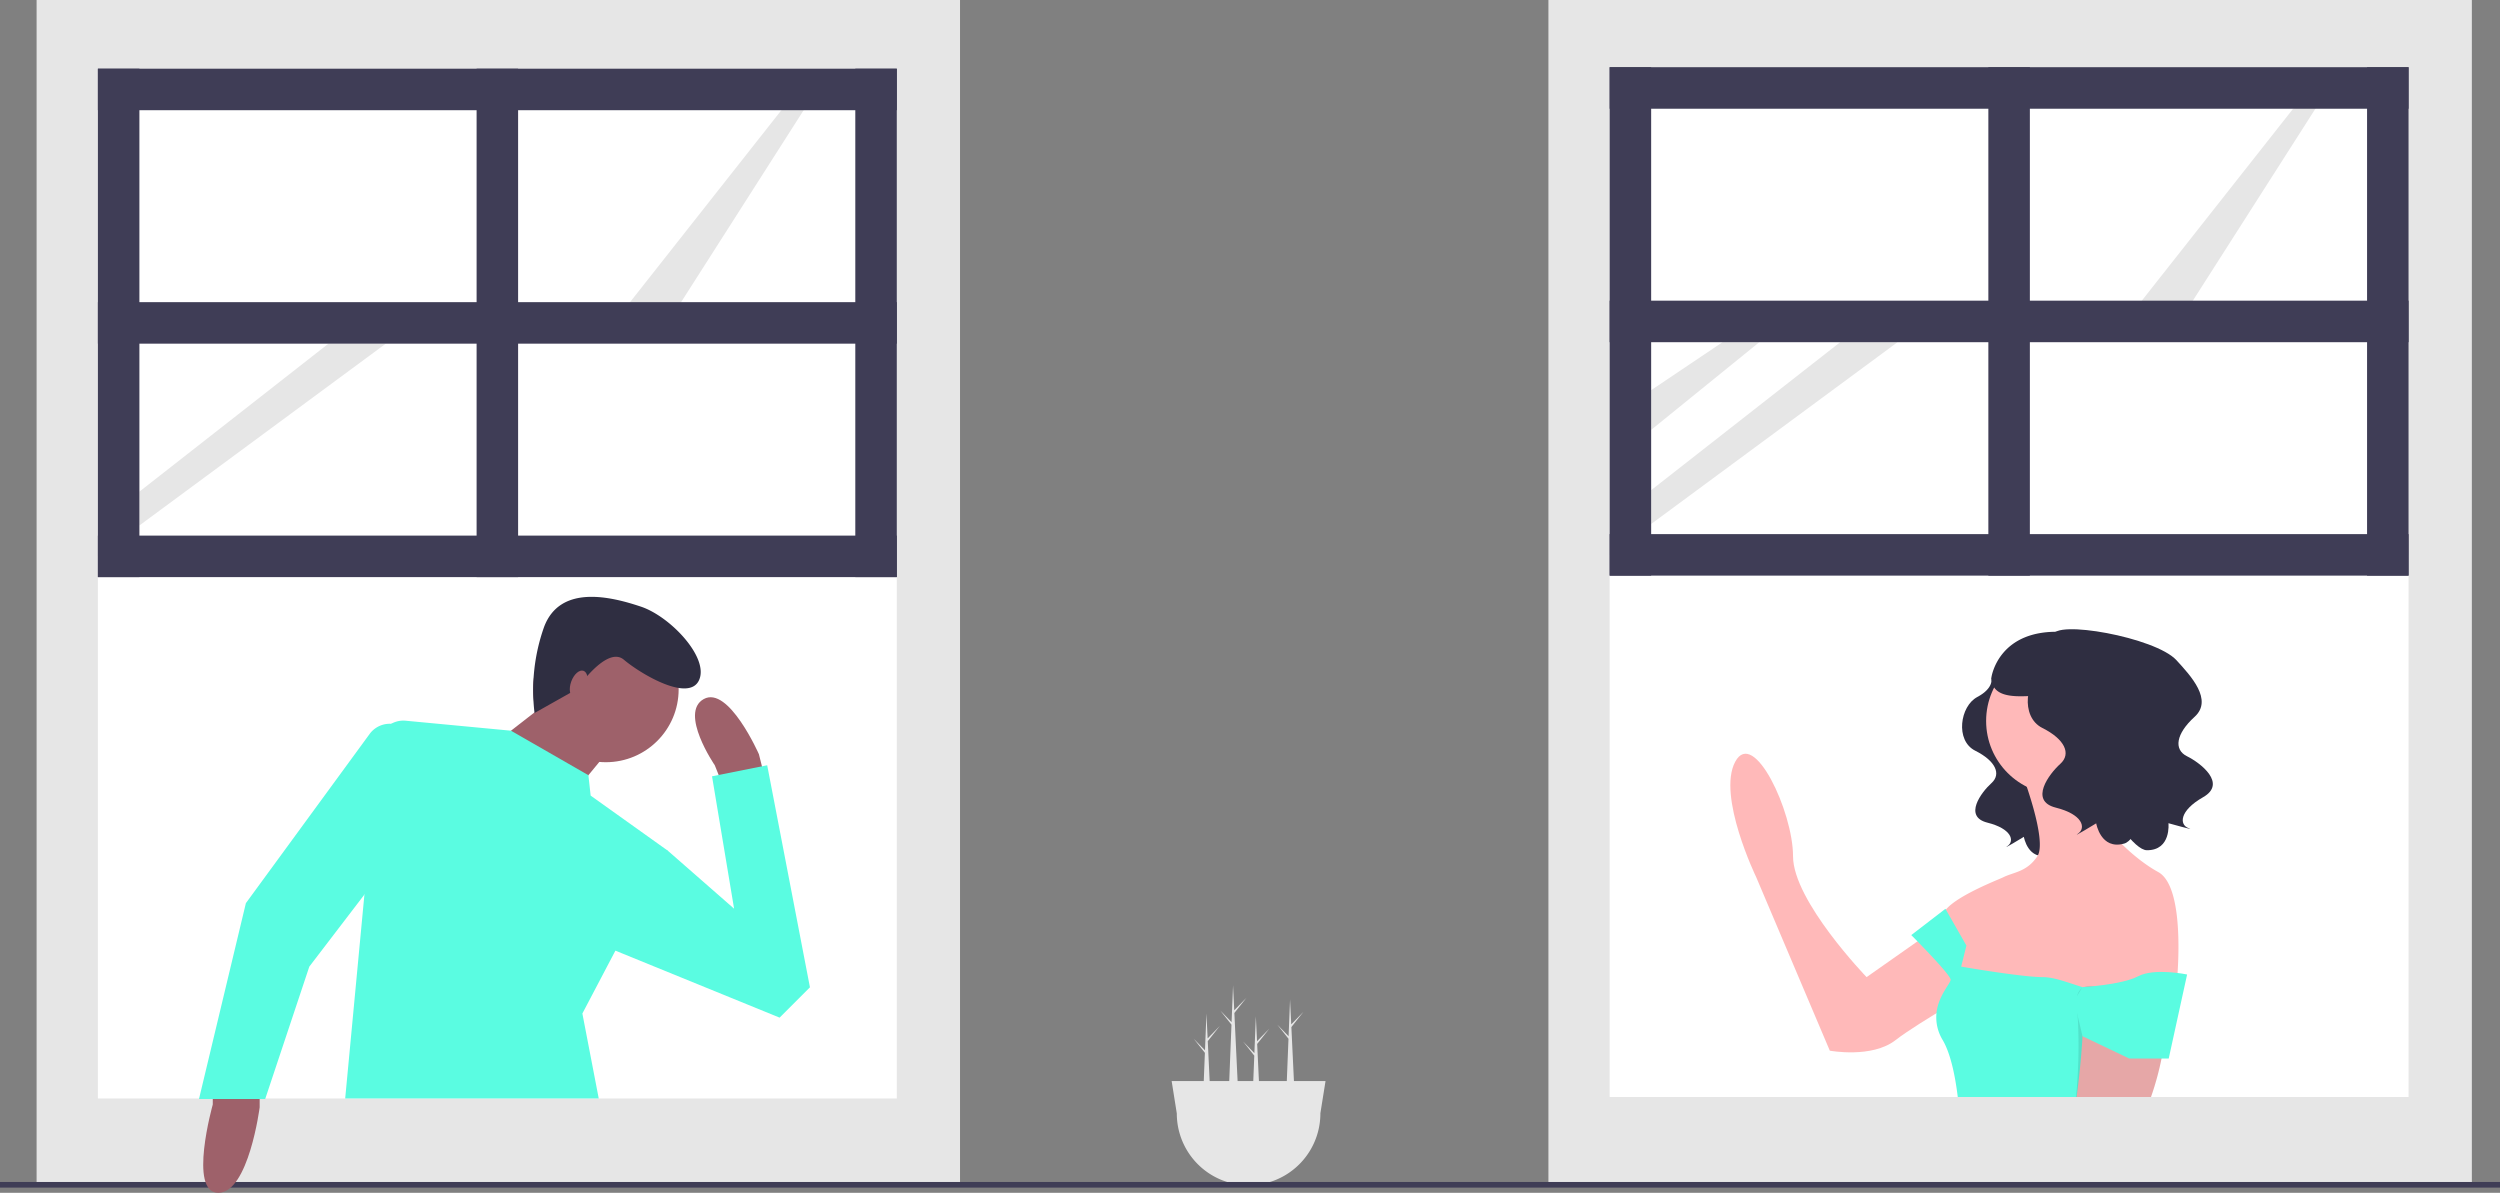
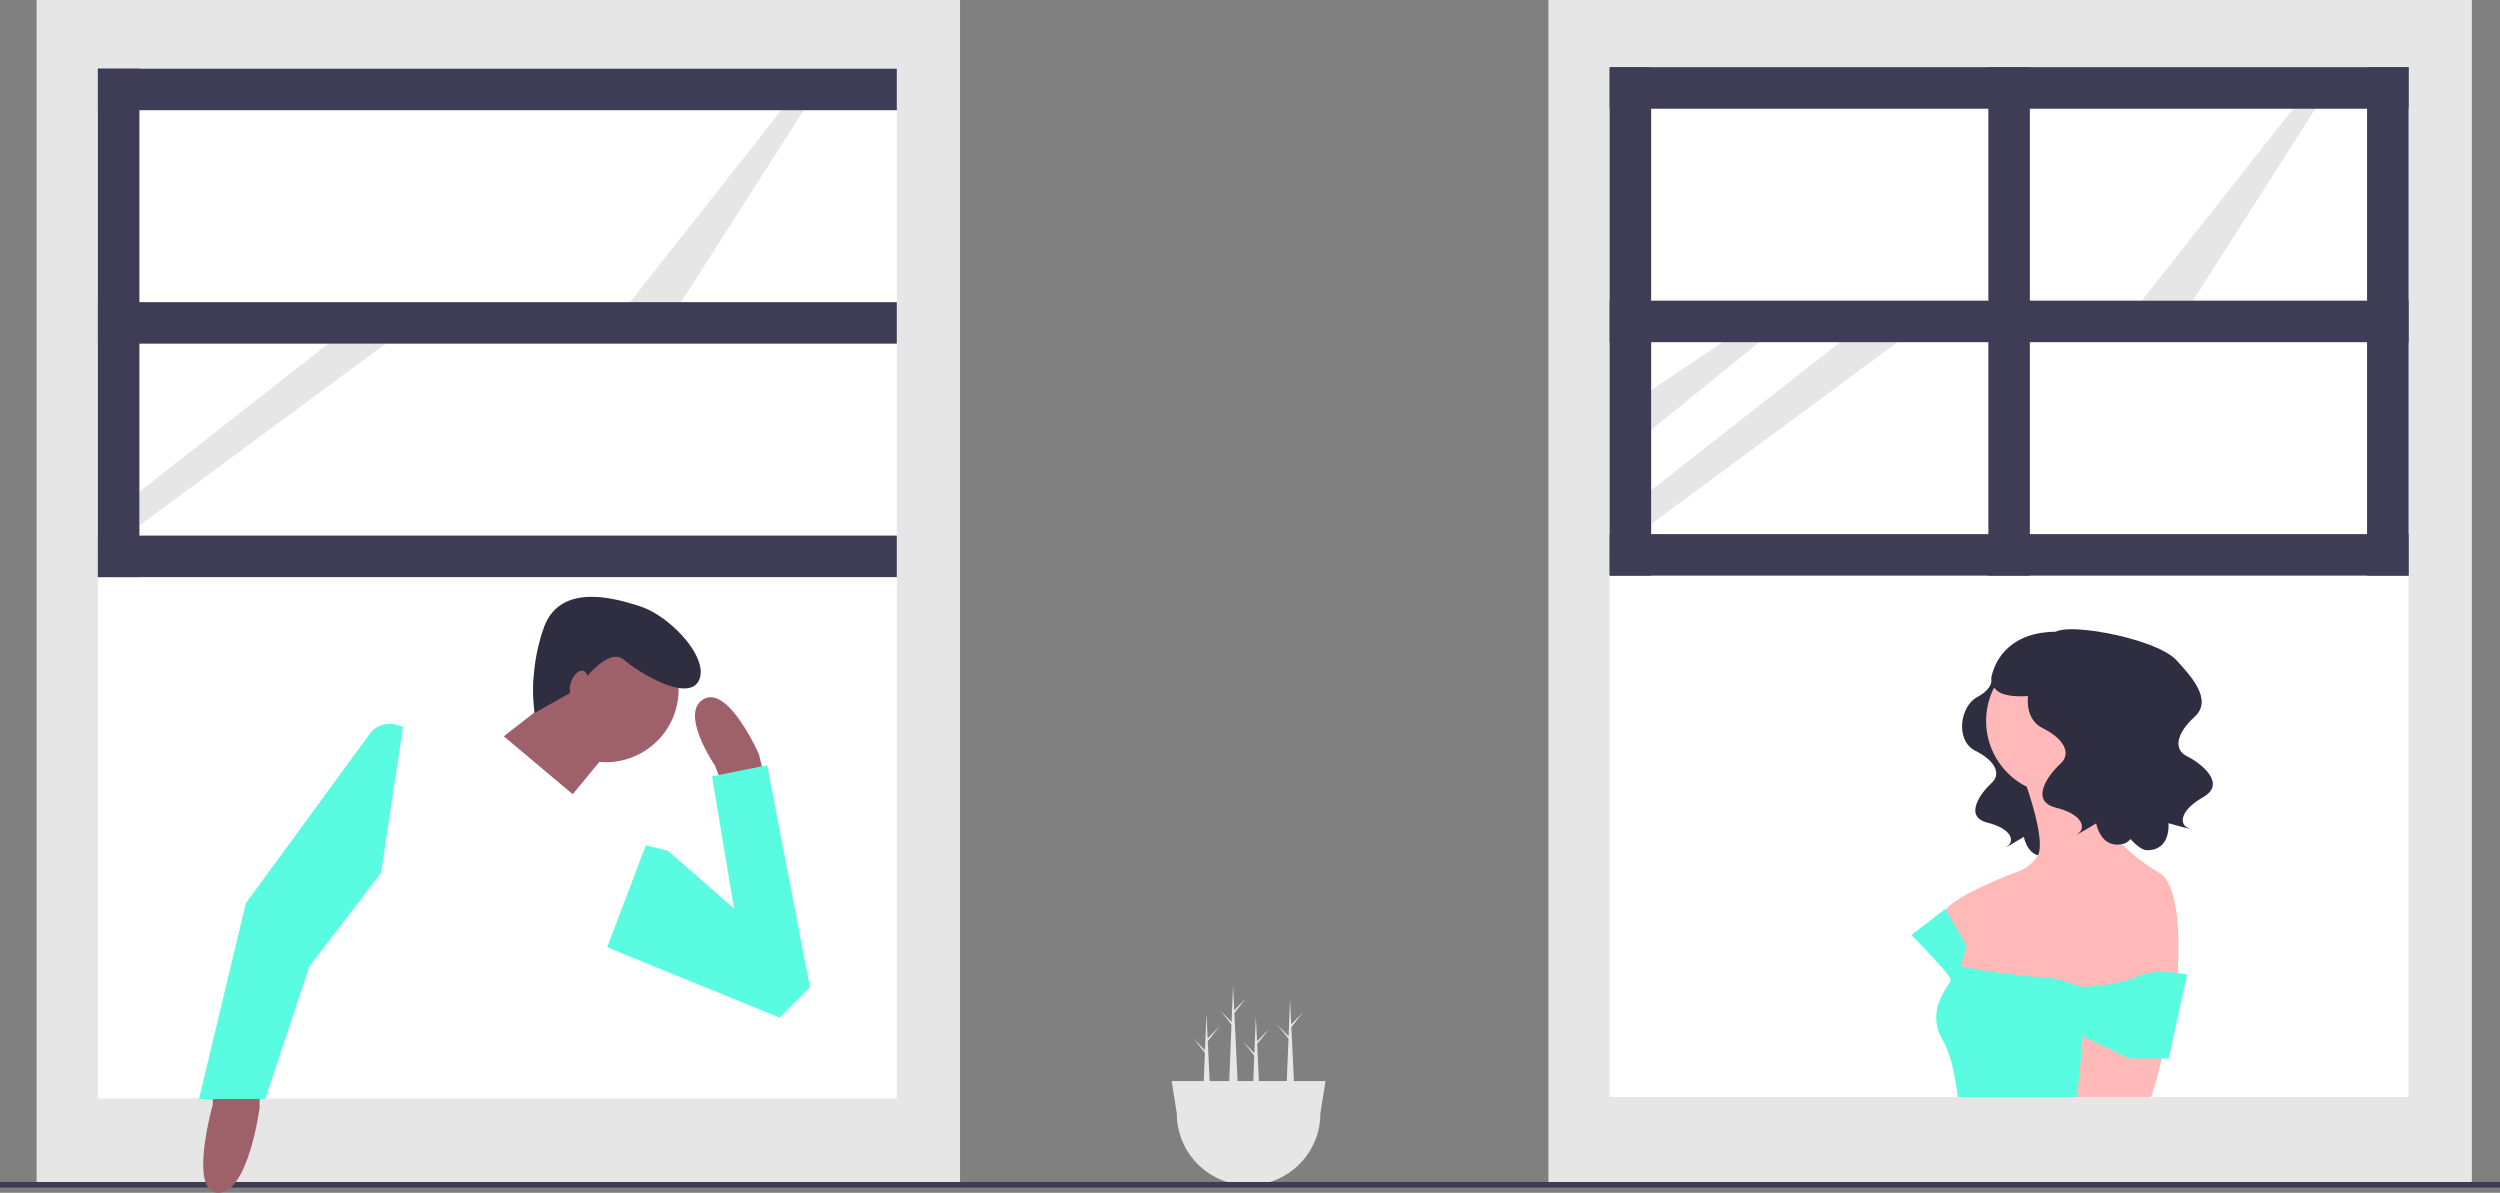
<svg xmlns="http://www.w3.org/2000/svg" width="888" height="423.679">
  <rect width="100%" height="100%" fill="#808080" stroke="none" />
  <path fill="#e6e6e6" d="m442.753 354.387-4.352 4.461-.421-8.848-.521 13.064-4.01-4.112 3.974 5.014L436.107 397h4.109l-1.769-37.181z" />
  <path fill="#e6e6e6" d="m450.852 365.387-4.352 4.461-.421-8.848-.521 13.064-4.011-4.112 3.975 5.014L444.206 408h4.108l-1.768-37.181zm12.148-6-4.352 4.461-.421-8.848-.521 13.064-4.011-4.112 3.975 5.014L456.354 402h4.108l-1.768-37.181zm-29.695 5-4.353 4.461-.421-8.848-.52 13.064-4.011-4.112 3.975 5.014L426.658 407h4.109l-1.769-37.181zM13 0h328v420H13z" />
  <path fill="#fff" d="M34.772 25.326h283.775v179.663H34.772z" />
  <path fill="#fff" d="M34.77 197.62h283.78v192.56H34.77z" />
-   <path fill="#3f3d56" d="M169.289 24.404h14.742v180.584h-14.742zm134.516 0h14.742v180.584h-14.742z" />
  <path fill="#3f3d56" d="M34.772 190.247h283.775v14.742H34.772z" />
  <path fill="#fff" d="m74.876 122.067-25.362 17.048v14.104l38.421-31.152z" />
  <path fill="#e6e6e6" d="m116.663 122.067-67.149 52.567v12.015l87.52-64.582z" />
  <path fill="#3f3d56" d="M34.772 24.404h14.742v180.584H34.772z" />
  <path fill="#e6e6e6" d="m277.543 39.146-56.659 71.865 17.506 1.842 48.831-76.471z" />
  <path fill="#3f3d56" d="M34.772 24.404h283.775v14.742H34.772zm0 82.922h283.775v14.742H34.772z" />
  <path fill="#e6e6e6" d="M550 0h328v420H550z" />
  <path fill="#fff" d="M571.749 24.798h283.775v179.663H571.749z" />
  <path fill="#fff" d="M571.75 197.09h283.77v192.56H571.75z" />
  <path fill="#3f3d56" d="M706.265 23.876h14.742V204.46h-14.742zm134.517 0h14.742V204.46h-14.742z" />
  <path fill="#3f3d56" d="M571.749 189.719h283.775v14.742H571.749z" />
  <path fill="#e6e6e6" d="m611.853 121.539-25.363 17.049v14.103l38.421-31.152zm41.787 0-67.15 52.567v12.015l87.521-64.582z" />
  <path fill="#3f3d56" d="M571.749 23.876h14.742V204.46h-14.742z" />
  <path fill="#e6e6e6" d="m814.52 38.618-56.659 71.865 17.505 1.842 48.832-76.471z" />
  <path fill="#3f3d56" d="M571.749 23.876h283.775v14.742H571.749zm0 82.922h283.775v14.742H571.749z" />
  <path fill="#2f2e41" d="M707.36 240.744s1.08 3.598-5.038 6.837-7.916 15.473-.72 19.071 9.356 8.276 5.758 11.515-10.075 11.875-1.44 14.034 9.716 6.477 7.197 8.276 5.758-3.239 5.758-3.239 1.44 8.637 8.996 6.478 28.787-43.181 17.992-48.938-38.503-14.034-38.503-14.034" />
-   <path fill="#ffb9b9" d="m697.54 322.81-34.527 24.262s-26.128-27.061-26.128-42.925-13.997-45.724-20.53-33.593 7.466 41.059 7.466 41.059L649.95 373.2s14.93 2.799 23.33-3.733 31.726-19.596 31.726-19.596Z" />
  <circle cx="731.6" cy="256.09" r="26.128" fill="#ffb9b9" />
  <path fill="#ffb9b9" d="M718.07 274.286s9.33 24.262 5.598 29.861-8.398 5.6-12.13 7.466c-1.867.933-21.463 8.398-21.463 13.997a22.3 22.3 0 0 0 2.8 10.264l2.799 15.864 23.329 14.93 30.794-3.732 23.328-13.064s3.733-34.527-6.532-40.126-22.395-18.663-21.462-23.329 1.866-15.863 1.866-15.863Z" />
  <path fill="#5afce1" d="M767.53 345.21v.03l-.84 8.24-1.07 10.57L764.4 376l-1.38 13.65H695.4c-.91-7.46-2.52-15.37-5.33-20.18a15.5 15.5 0 0 1-2.24-9.57c.63-6.25 5.04-10.61 5.04-11.89 0-1.4-7.86-9.61-11.79-13.64-1.32-1.35-2.2-2.23-2.2-2.23l12.13-9.33.17.29 1.7 2.98 5.59 9.79-1.86 7.47s2.89.5 6.91 1.14c6.95 1.09 17.29 2.59 22.01 2.59 4.38 0 9.73 2.25 14.15 3.54.14.04.27.08.4.12 2.78.78 5.16 1.14 6.66.24a2 2 0 0 0 .26-.17 11 11 0 0 1 2.52-1.27h.01a73 73 0 0 1 9.9-2.74c3.78-.83 7.1-1.41 7.91-1.55a.014.014 0 0 1 .02 0z" />
  <path fill="#ffb9b9" d="M770.44 343.79c-.07.5-.13 1.01-.19 1.51-.29 2.2-.53 4.4-.74 6.6q-.87 8.76-1.05 17.57a36.7 36.7 0 0 1-.69 6.53 102 102 0 0 1-3.74 13.65h-26.42c.7-5.2 1.64-13.2 2.1-21.58v-.01c.07-1.3.12-2.61.17-3.92a125 125 0 0 0-.18-13.21c-.01-.11-.01-.22-.02-.32-.05-.57-.1-1.12-.15-1.67-1.86-18.66 9.33-39.19 9.33-39.19 3.79 0 7.49 2.09 10.79 4.97a33.19 33.19 0 0 1 10.79 29.07" />
-   <path d="M924.46 607.63a36.7 36.7 0 0 1-.69 6.53 102 102 0 0 1-3.74 13.65h-26.62a190 190 0 0 0 .75-25.3c-.05-1.24-.12-2.5-.22-3.75v-.02q-.105-1.62-.27-3.24a10.2 10.2 0 0 1 .2-3.74v-.02a4.4 4.4 0 0 1 1.45-2.38 2.6 2.6 0 0 1 .38-.27 2 2 0 0 1 .38-.2 2.6 2.6 0 0 1 .38-.17 7.04 7.04 0 0 1 3.24-.28 15 15 0 0 1 3.04.69 43.5 43.5 0 0 1 12.19 6.86 44.3 44.3 0 0 1 6.69 6.22c1.76 2.08 2.84 4 2.84 5.42" opacity=".1" style="isolation:isolate" transform="translate(-156 -238.16)" />
  <path fill="#5afce1" d="m736.732 355.47 2.975 12.598L756.33 376h13.997l6.532-29.86s-11.533-2.44-17.431.646-19.748 3.824-19.748 3.824Z" />
  <path fill="#2f2e41" d="M731.814 229.866s1.196 3.986-5.581 7.574-8.77 17.14-.797 21.127 10.364 9.168 6.378 12.756-11.162 13.155-1.595 15.547 10.763 7.175 7.973 9.168 6.378-3.588 6.378-3.588 1.594 9.568 9.966 7.176 16.723-45.869 7.392-57.067c-8.677-10.412-30.114-12.693-30.114-12.693" />
  <path fill="#2f2e41" d="M729.267 225.763c.002-5.84 36.3.57 43.791 8.725 5.188 5.646 13.067 14.142 6.465 20.13s-7.509 11.623-2.703 14.003 14.295 9.658 5.727 14.541-8.43 9.812-5.205 10.978-7.11-1.735-7.11-1.735 1.045 9.643-7.661 9.597-33.683-47.892-27.717-61.191c5.548-12.366-5.587-15.048-5.587-15.048" />
  <path fill="#2f2e41" d="M733.052 224.483c-23.365-1.407-25.71 16.18-25.71 16.18.161 10.179 16.324 5.22 20.814 6.737 5.416-3.897 15.855-11.268 23.321-16.53a35.3 35.3 0 0 0-18.425-6.387" />
  <path fill="#e6e6e6" d="M416.173 384 418 395.5a25.5 25.5 0 0 0 51 0l.013-.158L470.827 384Z" />
  <path fill="#3f3d56" d="M0 419.839h888v2H0z" />
  <path fill="#9e616a" d="M92.234 387.428v5.879s-3.919 30.372-14.696 30.372-1.96-31.352-1.96-31.352v-4.899Zm163.616-110.71-1.96-4.899s-12.736-18.615-3.918-23.513 19.595 19.594 19.595 19.594l1.96 7.838Z" />
  <circle cx="215.191" cy="244.877" r="25.862" fill="#9e616a" />
  <path fill="#9e616a" d="m196.576 247.816-17.634 13.716 24.493 20.574 13.715-16.655z" />
-   <path fill="#5afce1" d="M212.67 390.18h-90.06l6.83-72.43 5.07-53.79v-.01a8.815 8.815 0 0 1 9.62-7.95l37.37 3.54 27.5 15.81.8 7.25 27.44 19.59-18.65 35.48L206.86 360Z" />
  <path fill="#5afce1" d="m135.343 310.03-25.474 33.31-15.675 47.028H70.68l16.656-69.562 43.964-60.114a8.855 8.855 0 0 1 10.135-3.086 8 8 0 0 0 1.746.497Zm80.338 26.452 61.234 24.983 10.776-10.776-15.185-78.87-19.595 3.92 7.838 47.027-23.513-20.574-7.839-1.96z" />
  <path fill="#2f2e41" d="M189.868 253.253a67.35 67.35 0 0 1 3.366-30.499c5.738-15.402 24.032-10.76 34.45-7.267s24.22 18.103 20.63 26.078-20.638-2.1-26.718-7.236-16.703 10.463-16.703 10.463Z" />
  <ellipse cx="361.548" cy="481.197" fill="#9e616a" rx="5.06" ry="2.811" transform="rotate(-70.023 113.555 473.465)" />
</svg>